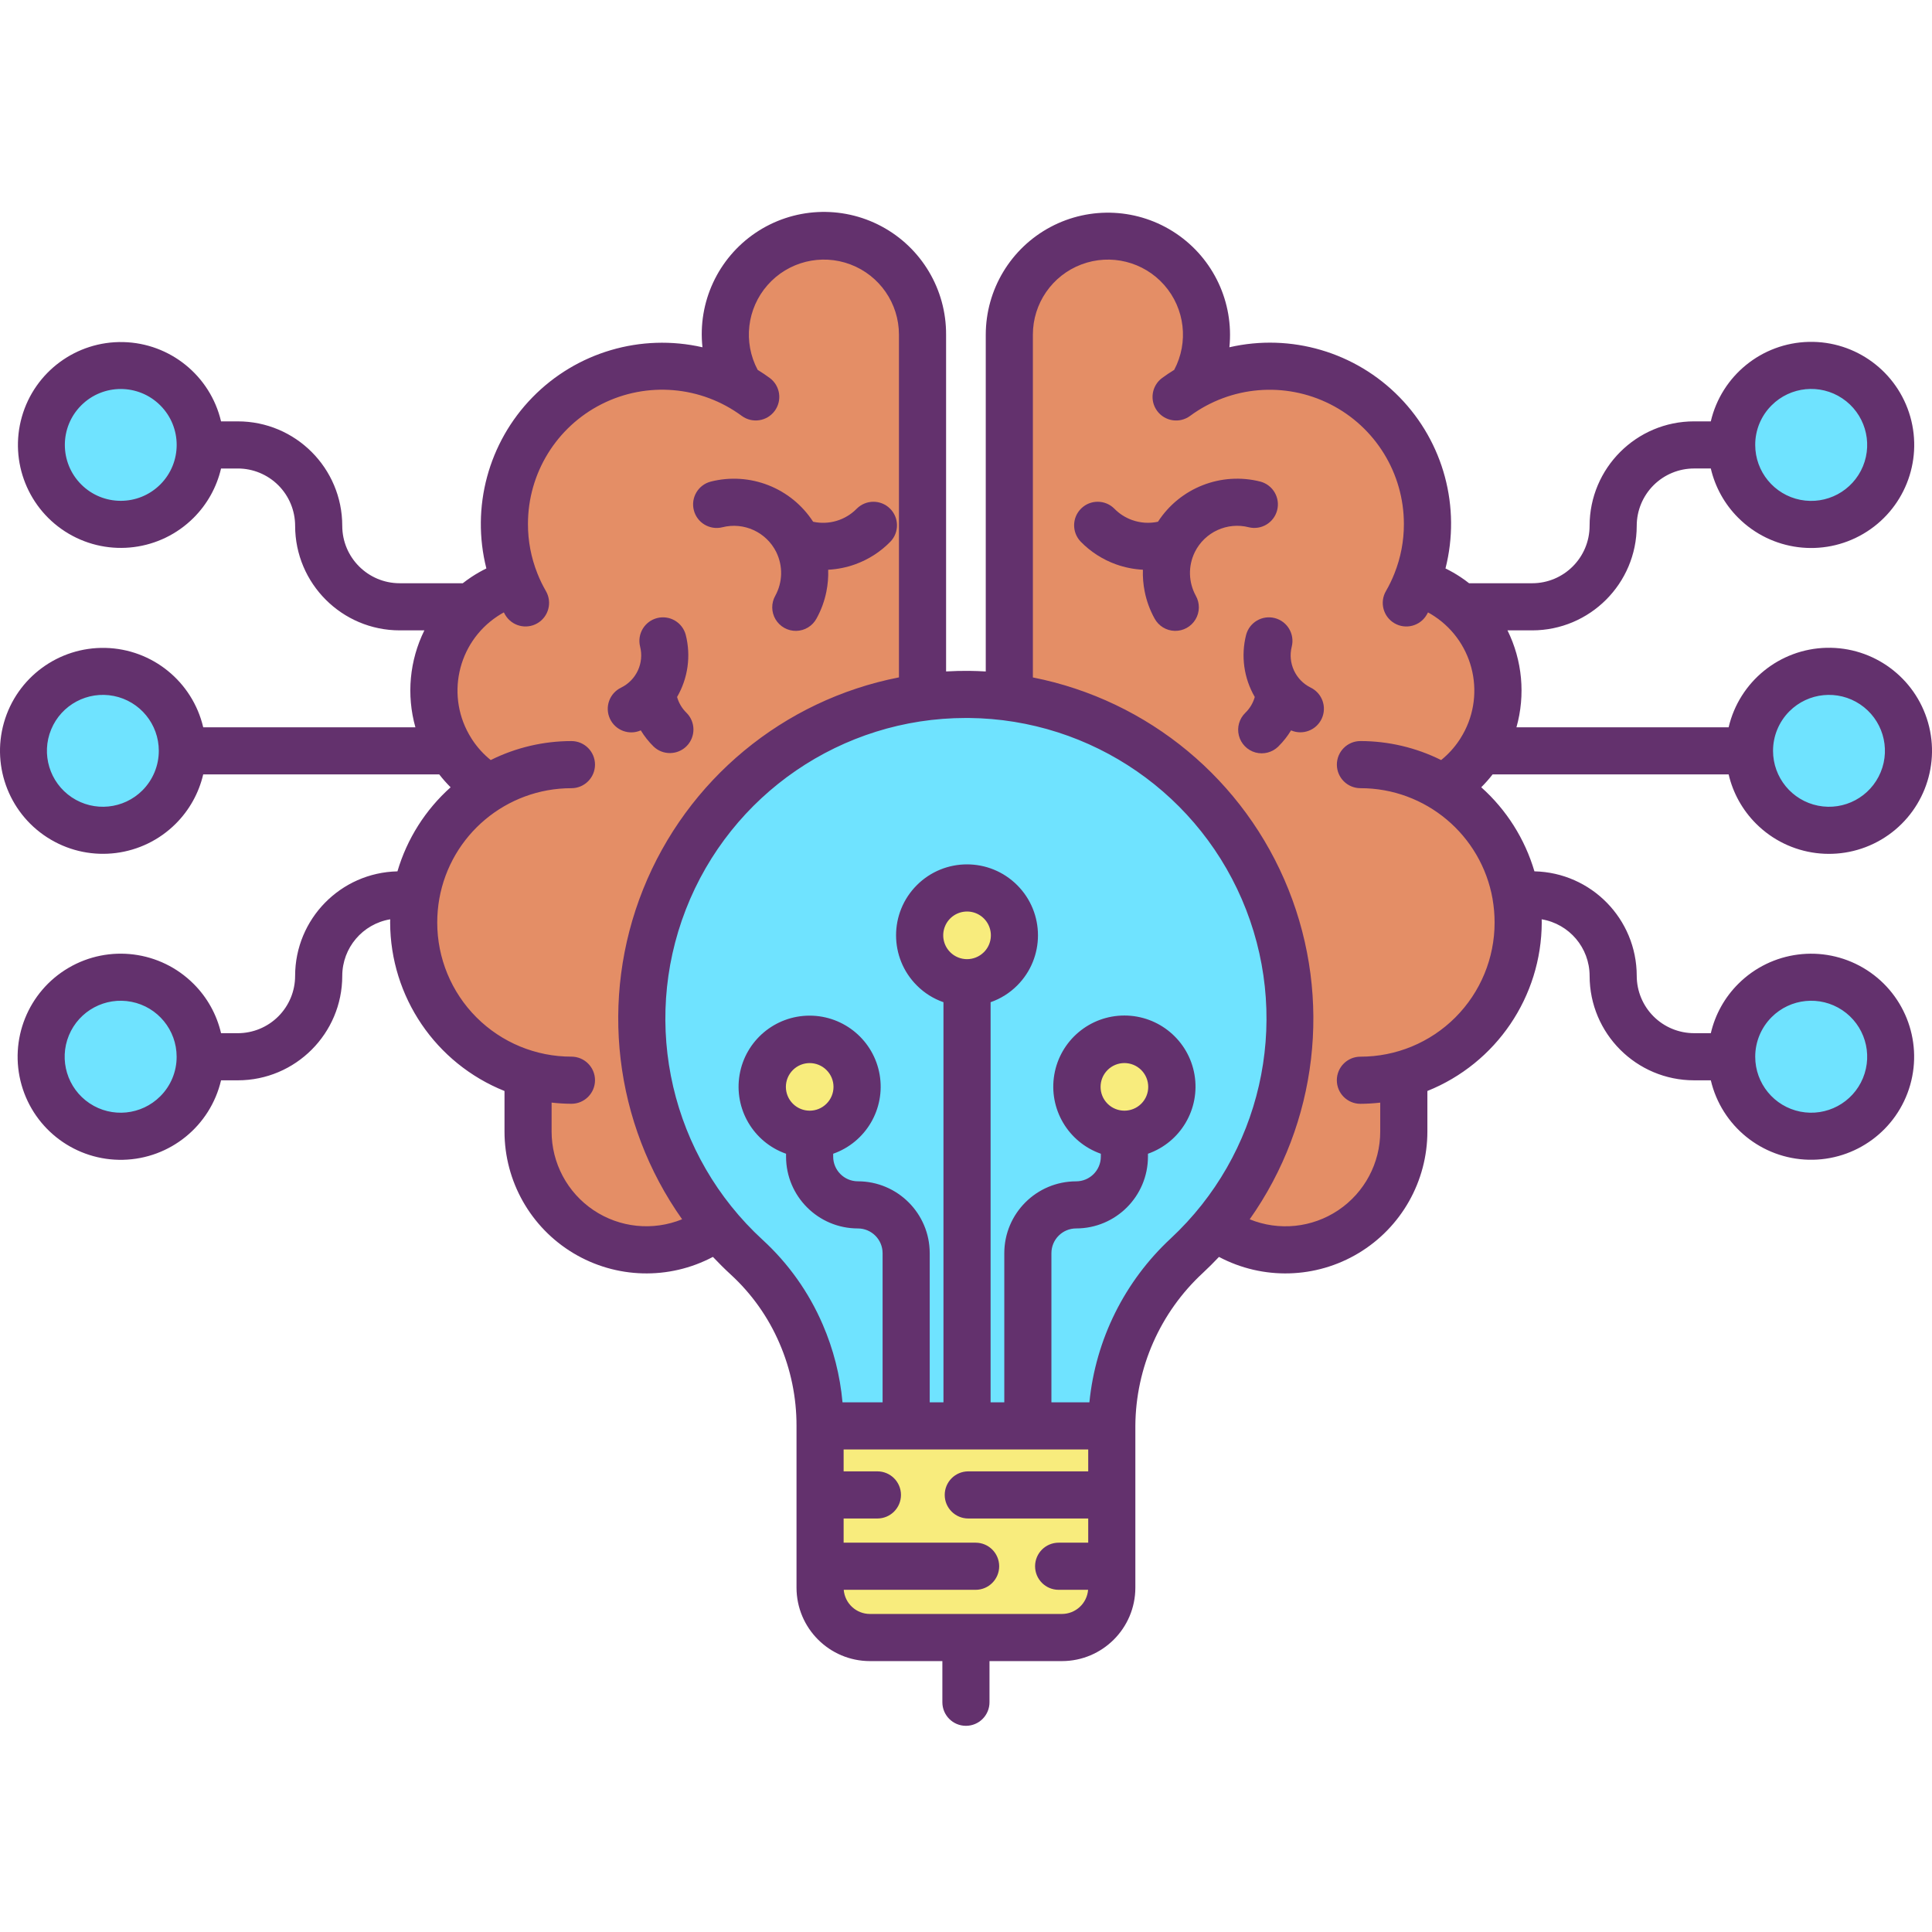
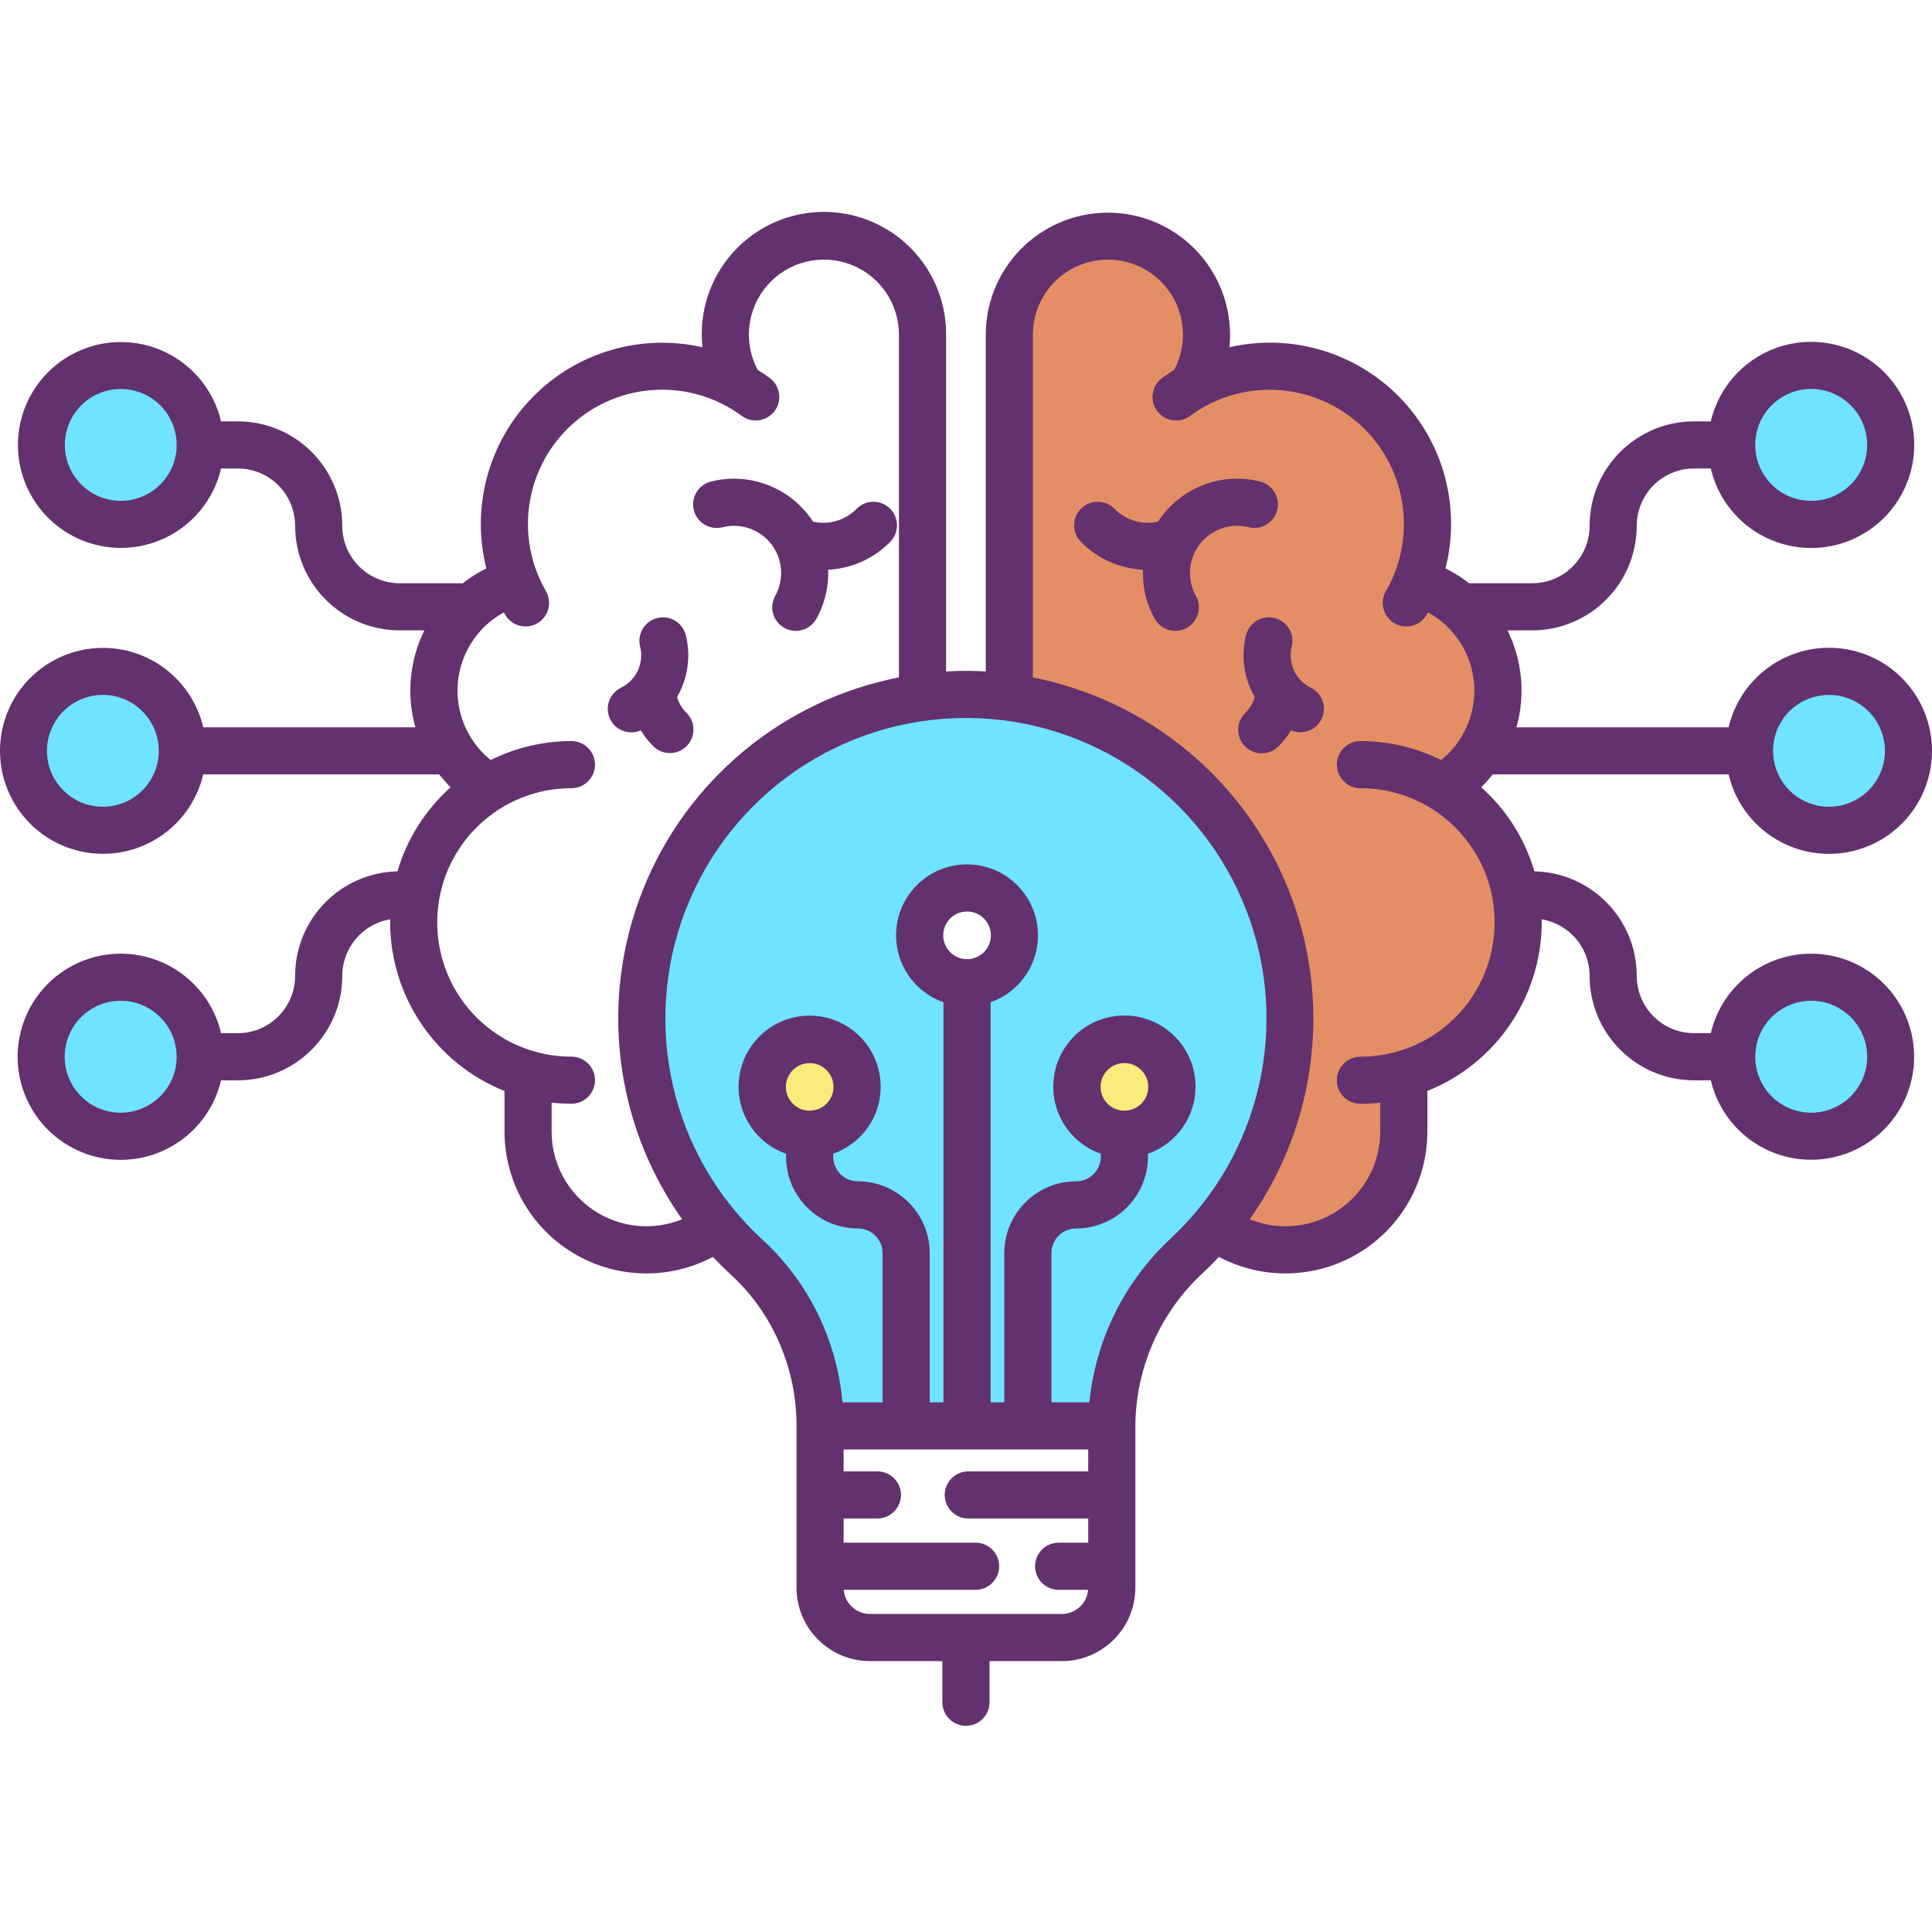
<svg xmlns="http://www.w3.org/2000/svg" height="491pt" viewBox="0 -53 491.954 491" width="491pt">
  <path d="m445.477 137.715c0-9.656 6.82-17.969 16.289-19.855s18.953 3.184 22.648 12.102c3.699 8.922.578 19.211-7.449 24.578-8.027 5.363-18.73 4.312-25.559-2.516-3.797-3.793-5.93-8.941-5.93-14.309zm0 0" fill="#6fe3ff" />
  <path d="m440.938 59.812c.004-9.648 6.828-17.953 16.293-19.832 9.465-1.879 18.941 3.191 22.629 12.109 3.691 8.918.566 19.199-7.461 24.559-8.023 5.359-18.719 4.301-25.539-2.523-3.801-3.793-5.93-8.945-5.922-14.312zm0 0" fill="#6fe3ff" />
  <path d="m440.938 215.605c.004-9.652 6.828-17.957 16.293-19.836 9.465-1.875 18.941 3.191 22.629 12.109 3.691 8.918.566 19.203-7.461 24.559-8.023 5.359-18.719 4.305-25.539-2.523-3.801-3.793-5.93-8.941-5.922-14.309zm0 0" fill="#6fe3ff" />
  <path d="m304.176 44.613c14.863-8.043 33.168-5.926 45.805 5.297 12.633 11.219 16.898 29.145 10.668 44.852l.008.012c8.676 2.512 15.664 8.957 18.871 17.398 3.207 8.445 2.262 17.902-2.559 25.543-.121.188-.242.367-.359.559-2.387 3.605-5.562 6.621-9.281 8.82 13.613 8.312 21.023 23.891 18.883 39.699-2.137 15.805-13.422 28.852-28.754 33.25v14.602c-.004 11.402-6.441 21.824-16.633 26.934-10.195 5.109-22.398 4.027-31.535-2.793 19.27-23.066 24.48-54.785 13.598-82.805-10.887-28.016-36.141-47.902-65.93-51.906l.051-.34v-91.992c.004-10.535 6.59-19.945 16.484-23.566 9.895-3.621 20.996-.676 27.801 7.371 6.801 8.043 7.859 19.48 2.645 28.637zm0 0" fill="#e48e66" />
  <path d="m286.309 235.332c5.754 0 10.703-4.066 11.824-9.711 1.121-5.641-1.902-11.289-7.219-13.492-5.316-2.199-11.445-.336-14.641 4.449-3.195 4.781-2.566 11.16 1.504 15.227 2.262 2.262 5.332 3.535 8.531 3.527zm-40.07-38.578c5.754 0 10.711-4.07 11.832-9.715 1.121-5.645-1.902-11.297-7.223-13.5-5.316-2.199-11.449-.336-14.648 4.449-3.195 4.789-2.562 11.168 1.508 15.234 2.258 2.27 5.328 3.539 8.531 3.531zm-40.082 38.578c5.754 0 10.707-4.066 11.824-9.711 1.121-5.641-1.898-11.289-7.215-13.492-5.316-2.199-11.445-.336-14.641 4.449-3.195 4.781-2.566 11.16 1.504 15.227 2.258 2.262 5.328 3.535 8.527 3.527zm122.301-31.637c.625 23.652-8.934 46.434-26.25 62.559-12.105 11.148-19.027 26.832-19.109 43.289v.062h-74.281c.008-8.066-1.641-16.047-4.84-23.453-3.191-7.395-7.902-14.035-13.828-19.488-27.641-25.375-34.688-66.199-17.152-99.371 17.539-33.168 55.242-50.336 91.777-41.781 36.531 8.551 62.695 40.672 63.684 78.184zm0 0" fill="#6fe3ff" />
-   <path d="m286.309 235.332c-5.754-.004-10.699-4.074-11.816-9.719-1.117-5.641 1.906-11.289 7.223-13.484 5.316-2.199 11.445-.336 14.637 4.449 3.195 4.785 2.566 11.16-1.504 15.227-2.262 2.27-5.336 3.539-8.539 3.527zm0 0" fill="#f8ec7d" />
-   <path d="m283.098 345.344v5.461c-.004 7.008-5.691 12.688-12.699 12.688h-48.883c-7.008 0-12.691-5.68-12.699-12.688v-41.199h74.281zm0 0" fill="#f8ec7d" />
-   <path d="m246.238 196.754c-5.758 0-10.711-4.07-11.832-9.715-1.121-5.645 1.902-11.297 7.219-13.5 5.32-2.199 11.453-.336 14.648 4.449 3.195 4.789 2.566 11.168-1.508 15.234-2.258 2.27-5.328 3.539-8.527 3.531zm0 0" fill="#f8ec7d" />
-   <path d="m134.457 220.043c-15.336-4.391-26.625-17.441-28.766-33.25-2.137-15.809 5.277-31.391 18.895-39.699-3.719-2.199-6.895-5.215-9.277-8.82-.121-.191-.242-.371-.359-.559-7.473-11.828-5.336-27.32 5.059-36.68 3.23-2.906 7.078-5.047 11.25-6.262l.008-.012c-6.227-15.707-1.961-33.633 10.672-44.852s30.938-13.336 45.801-5.297l.238-.43c-5.219-9.156-4.164-20.598 2.641-28.648 6.801-8.051 17.91-10.996 27.809-7.371 9.898 3.621 16.48 13.039 16.48 23.578v91.992l.051.34c-29.789 4.004-55.047 23.891-65.93 51.906-10.883 28.02-5.672 59.738 13.602 82.805-9.137 6.82-21.344 7.902-31.535 2.793-10.195-5.109-16.633-15.531-16.637-26.934zm0 0" fill="#e48e66" />
+   <path d="m286.309 235.332c-5.754-.004-10.699-4.074-11.816-9.719-1.117-5.641 1.906-11.289 7.223-13.484 5.316-2.199 11.445-.336 14.637 4.449 3.195 4.785 2.566 11.16-1.504 15.227-2.262 2.27-5.336 3.539-8.539 3.527z" fill="#f8ec7d" />
  <path d="m206.156 235.332c-5.75-.004-10.699-4.074-11.816-9.719-1.113-5.641 1.91-11.289 7.227-13.484 5.316-2.199 11.441-.336 14.637 4.449s2.562 11.16-1.504 15.227c-2.262 2.27-5.336 3.539-8.543 3.527zm0 0" fill="#f8ec7d" />
  <path d="m50.977 59.812c-.004 9.652-6.824 17.957-16.293 19.832-9.465 1.879-18.941-3.191-22.629-12.109-3.691-8.918-.566-19.199 7.461-24.559 8.027-5.355 18.719-4.301 25.543 2.527 3.797 3.793 5.926 8.941 5.918 14.309zm0 0" fill="#6fe3ff" />
  <path d="m50.977 215.605c-.004 9.648-6.824 17.953-16.293 19.832-9.465 1.879-18.941-3.191-22.629-12.109-3.691-8.918-.566-19.203 7.461-24.559 8.027-5.359 18.719-4.301 25.543 2.523 3.797 3.793 5.93 8.941 5.918 14.312zm0 0" fill="#6fe3ff" />
  <path d="m46.438 137.715c-.004 9.652-6.824 17.961-16.297 19.844-9.469 1.883-18.949-3.188-22.645-12.109-3.691-8.918-.57-19.207 7.457-24.57 8.027-5.363 18.727-4.312 25.555 2.516 3.801 3.793 5.938 8.945 5.93 14.32zm0 0" fill="#6fe3ff" />
  <g fill="#63316d">
    <path d="m333.746 121.609c-3.879-1.91-5.887-6.273-4.816-10.461.781-3.195-1.148-6.422-4.332-7.242-3.188-.816-6.434 1.078-7.289 4.254-1.371 5.363-.582 11.051 2.199 15.84-.43 1.527-1.254 2.918-2.395 4.023-1.551 1.496-2.184 3.707-1.652 5.793.527 2.09 2.137 3.734 4.211 4.312 2.078.574 4.301-.008 5.832-1.523 1.246-1.23 2.336-2.605 3.242-4.102 2.992 1.289 6.461-.047 7.82-3.008 1.359-2.957.105-6.457-2.82-7.887zm0 0" />
    <path d="m317.992 80.785c3.191.77 6.406-1.172 7.219-4.352.809-3.18-1.086-6.418-4.254-7.273-9.988-2.547-20.492 1.562-26.098 10.215-2.199.477-4.488.324-6.602-.438-1.699-.605-3.234-1.59-4.496-2.879-2.32-2.336-6.094-2.363-8.449-.059s-2.41 6.074-.125 8.449c2.52 2.586 5.598 4.562 9 5.781 2.199.785 4.5 1.246 6.836 1.367-.062 1.863.09 3.727.457 5.555.477 2.406 1.328 4.723 2.516 6.871 1.027 1.898 2.996 3.098 5.152 3.141 2.156.047 4.172-1.07 5.277-2.926 1.105-1.852 1.129-4.156.062-6.035-1.867-3.414-1.973-7.52-.277-11.023.02-.031.031-.066.047-.102 2.523-5.07 8.242-7.691 13.73-6.297zm0 0" />
    <path d="m163.168 132.504c.91 1.496 2 2.871 3.246 4.102 2.375 2.285 6.148 2.227 8.453-.129 2.301-2.355 2.273-6.133-.066-8.453-1.137-1.105-1.965-2.496-2.391-4.023 2.777-4.789 3.566-10.477 2.199-15.84-.855-3.176-4.105-5.07-7.289-4.254-3.184.82-5.117 4.047-4.332 7.242 1.07 4.188-.941 8.551-4.82 10.461-2.953 1.414-4.23 4.934-2.863 7.91 1.367 2.977 4.867 4.305 7.863 2.984zm0 0" />
    <path d="m183.922 80.785c5.484-1.395 11.199 1.227 13.727 6.289.012.023.02.047.031.07 1.715 3.508 1.617 7.633-.258 11.059-1.066 1.879-1.043 4.184.062 6.035 1.105 1.855 3.121 2.973 5.277 2.926 2.156-.043 4.125-1.242 5.152-3.141 1.188-2.145 2.035-4.461 2.516-6.863.367-1.832.52-3.699.457-5.562 2.332-.121 4.637-.582 6.832-1.367 3.406-1.219 6.484-3.195 9.008-5.781 2.285-2.375 2.23-6.145-.125-8.449-2.355-2.305-6.129-2.277-8.453.059-2.883 2.938-7.074 4.191-11.098 3.316-5.609-8.648-16.105-12.758-26.094-10.215-3.184.84-5.098 4.094-4.281 7.285.812 3.191 4.051 5.129 7.25 4.34zm0 0" />
    <path d="m440.172 143.715c1.109 4.75 3.531 9.098 6.988 12.547l.008.008c8.453 8.445 21.551 10.113 31.852 4.055 10.301-6.062 15.207-18.316 11.93-29.812-3.277-11.492-13.906-19.32-25.855-19.039-11.949.285-22.195 8.605-24.926 20.242h-54.027c2.316-8.227 1.504-17.02-2.281-24.68h6.289c14.691-.016 26.602-11.918 26.617-26.613 0-3.875 1.539-7.59 4.277-10.332 2.742-2.742 6.457-4.277 10.336-4.277h4.25c1.109 4.754 3.527 9.102 6.98 12.551l.008.004c8.453 8.457 21.551 10.133 31.859 4.074 10.309-6.055 15.219-18.312 11.949-29.812-3.273-11.496-13.906-19.332-25.855-19.055-11.953.281-22.207 8.602-24.941 20.238h-4.25c-14.699 0-26.613 11.914-26.613 26.609-.008 8.07-6.551 14.605-14.617 14.613h-16.07c-.699-.551-1.422-1.074-2.168-1.57-1.23-.816-2.516-1.551-3.84-2.199 3.965-15.582-.469-32.105-11.703-43.605-11.238-11.5-27.652-16.32-43.32-12.715 1.168-11.426-4.055-22.57-13.586-28.977-9.531-6.41-21.82-7.047-31.961-1.652-10.141 5.398-16.48 15.941-16.492 27.43v85.75c-1.41-.082-2.82-.141-4.223-.152-1.957-.02-3.918.035-5.879.145v-85.746c.059-11.531-6.27-22.152-16.441-27.59-10.172-5.438-22.52-4.801-32.078 1.652-9.559 6.457-14.762 17.672-13.516 29.141-15.668-3.574-32.062 1.254-43.289 12.746-11.23 11.492-15.676 27.996-11.738 43.57-1.32.648-2.598 1.379-3.824 2.191-.754.5-1.48 1.031-2.184 1.578h-16.07c-8.066-.008-14.605-6.543-14.617-14.609.004-14.699-11.914-26.617-26.609-26.609h-4.254c-2.738-11.617-12.977-19.918-24.91-20.191-11.93-.273-22.539 7.547-25.809 19.027-3.266 11.48 1.637 23.715 11.922 29.766 10.289 6.051 23.363 4.387 31.809-4.047l.008-.008c3.453-3.449 5.871-7.797 6.98-12.547h4.254c3.875-.004 7.59 1.535 10.332 4.273 2.742 2.742 4.277 6.461 4.277 10.336.02 14.691 11.926 26.594 26.617 26.609h6.293c-3.785 7.66-4.598 16.453-2.285 24.68h-54.027c-2.734-11.625-12.973-19.934-24.91-20.215-11.938-.277-22.559 7.543-25.832 19.023-3.273 11.484 1.625 23.73 11.918 29.785 10.289 6.059 23.371 4.398 31.824-4.039l.008-.008c3.453-3.449 5.875-7.793 6.988-12.547h60.102c.895 1.152 1.863 2.246 2.895 3.277-6.418 5.734-11.109 13.148-13.539 21.406-14.469.32-26.035 12.129-26.055 26.602.004 3.875-1.535 7.59-4.277 10.332-2.738 2.738-6.453 4.277-10.328 4.277h-4.254c-1.105-4.758-3.527-9.109-6.984-12.555-8.453-8.457-21.551-10.133-31.863-4.078-10.309 6.055-15.223 18.316-11.949 29.816 3.273 11.5 13.902 19.332 25.855 19.055s22.207-8.602 24.941-20.238h4.254c14.695 0 26.609-11.914 26.609-26.613.016-7.129 5.176-13.211 12.211-14.387 0 .266-.02.531-.02.797.051 18.906 11.57 35.887 29.121 42.922v10.32c.004 12.676 6.648 24.422 17.512 30.957 10.863 6.535 24.355 6.902 35.555.965 1.473 1.562 2.996 3.074 4.566 4.516 5.312 4.879 9.531 10.828 12.379 17.457 2.883 6.648 4.359 13.82 4.344 21.066v41.199c.016 10.32 8.383 18.68 18.699 18.688h18.441v10.48c0 3.316 2.688 6 6 6s6-2.684 6-6v-10.48h18.441c10.32-.008 18.684-8.367 18.699-18.688v-41.262c.109-14.785 6.336-28.867 17.199-38.898 1.414-1.32 2.781-2.684 4.094-4.074 11.203 5.934 24.695 5.566 35.555-.969 10.863-6.535 17.508-18.281 17.512-30.957v-10.324c17.543-7.039 29.062-24.016 29.121-42.918 0-.266-.012-.535-.02-.797 7.035 1.176 12.191 7.258 12.207 14.387 0 14.699 11.914 26.613 26.613 26.613h4.25c2.734 11.629 12.984 19.945 24.93 20.223 11.945.273 22.57-7.555 25.84-19.047 3.273-11.492-1.637-23.746-11.938-29.801-10.301-6.051-23.395-4.379-31.844 4.066-3.461 3.449-5.879 7.797-6.984 12.555h-4.254c-3.879 0-7.594-1.535-10.336-4.277-2.738-2.742-4.277-6.457-4.277-10.332-.016-14.473-11.582-26.281-26.051-26.602-2.434-8.258-7.121-15.672-13.543-21.406 1.035-1.031 2-2.125 2.895-3.277zm15.477-16.078c4.805-4.805 12.332-5.547 17.984-1.773 5.652 3.773 7.852 11.016 5.25 17.293-2.598 6.281-9.27 9.848-15.934 8.523-6.668-1.324-11.469-7.172-11.473-13.965 0-3.777 1.5-7.402 4.172-10.078zm-4.547-77.891c4.805-4.816 12.344-5.566 18-1.789 5.66 3.773 7.863 11.02 5.266 17.305-2.602 6.285-9.281 9.859-15.953 8.535-6.672-1.328-11.477-7.18-11.477-13.984-.012-3.777 1.488-7.402 4.164-10.066zm-410.285 20.137c-5.562 5.559-14.578 5.555-20.137-.004-5.559-5.562-5.559-14.578.004-20.137 5.562-5.559 14.574-5.555 20.133.004 5.562 5.562 5.559 14.578 0 20.137zm-4.551 77.898c-4.805 4.805-12.336 5.547-17.988 1.773-5.648-3.777-7.848-11.02-5.246-17.297 2.602-6.281 9.277-9.848 15.945-8.52 6.664 1.328 11.465 7.18 11.461 13.977-.004 3.773-1.504 7.395-4.172 10.066zm4.551 77.891c-4.805 4.816-12.344 5.566-18.004 1.793-5.66-3.773-7.863-11.023-5.266-17.309 2.602-6.285 9.277-9.859 15.953-8.535 6.672 1.324 11.477 7.18 11.477 13.984.012 3.773-1.484 7.398-4.16 10.066zm410.285-20.137c4.805-4.816 12.34-5.566 18-1.793 5.66 3.773 7.867 11.023 5.266 17.309-2.598 6.285-9.277 9.859-15.949 8.535-6.676-1.324-11.48-7.18-11.48-13.98 0-3.777 1.496-7.398 4.164-10.07zm-310.645 29.109v-7.363c1.676.191 3.363.293 5.051.301 3.312 0 6-2.688 6-6s-2.688-6-6-6c-9.066.012-17.766-3.586-24.18-10-6.41-6.414-10.004-15.113-9.992-24.18 0-2.004.176-4.004.52-5.977 2.891-16.32 17.078-28.207 33.652-28.199 3.312 0 6-2.688 6-6 0-3.316-2.688-6-6-6-7.133 0-14.168 1.656-20.551 4.836-1.793-1.449-3.359-3.16-4.637-5.082l-.305-.477c-6.605-10.438-3.648-24.242 6.652-31.059.527-.355 1.074-.68 1.629-.984.109.199.215.398.328.594 1.664 2.867 5.336 3.844 8.203 2.18s3.84-5.336 2.18-8.203c-.836-1.441-1.562-2.945-2.172-4.5-1.594-4-2.41-8.273-2.398-12.582-.008-12.898 7.246-24.703 18.758-30.52 11.512-5.816 25.316-4.656 35.695 3.004 2.664 1.949 6.406 1.383 8.371-1.273 1.961-2.656 1.41-6.402-1.238-8.375-.988-.734-2.031-1.422-3.098-2.082-3.734-7.023-2.727-15.621 2.527-21.594 5.254-5.969 13.656-8.062 21.098-5.25 7.438 2.809 12.359 9.93 12.355 17.883v87.266c-29.465 5.773-53.992 26.094-65.148 53.969-11.156 27.879-7.414 59.508 9.934 84.016-7.441 3.027-15.898 2.156-22.566-2.324-6.668-4.484-10.664-11.992-10.668-20.023zm129.941 122.848h-48.883c-3.484 0-6.383-2.676-6.672-6.148h33.582c3.316 0 6-2.688 6-6s-2.684-6-6-6h-33.609v-6.16h8.602c3.312 0 6-2.688 6-6s-2.688-6-6-6h-8.602v-5.578h62.281v5.578h-30.539c-3.316 0-6 2.688-6 6s2.684 6 6 6h30.539v6.16h-7.531c-3.312 0-6 2.688-6 6s2.688 6 6 6h7.5c-.285 3.473-3.184 6.145-6.668 6.148zm-19.883-168.5c-2.367 2.352-6.188 2.352-8.555 0v-.004c-1.742-1.734-2.262-4.344-1.324-6.617.938-2.27 3.152-3.746 5.609-3.746 2.457 0 4.668 1.484 5.605 3.754.938 2.27.41 4.883-1.332 6.613zm47.602 72.875c-11.766 10.922-19.133 25.766-20.719 41.738h-9.672v-37.992c.008-3.473 2.82-6.285 6.289-6.289 10.102 0 18.289-8.191 18.293-18.289v-.73c8.328-2.926 13.332-11.43 11.852-20.129-1.484-8.703-9.027-15.066-17.852-15.066-8.828 0-16.367 6.363-17.852 15.066-1.484 8.699 3.523 17.203 11.852 20.129v.734c0 3.477-2.816 6.293-6.293 6.293-10.094.012-18.277 8.191-18.289 18.289v37.984h-3.488v-101.887c2.551-.887 4.867-2.344 6.777-4.258 7.051-7.055 7.051-18.492-.004-25.547-7.055-7.055-18.492-7.055-25.551 0-7.055 7.055-7.055 18.492 0 25.547 1.906 1.914 4.223 3.371 6.777 4.258v101.887h-3.5v-37.992c-.012-10.098-8.195-18.277-18.289-18.289-3.477 0-6.293-2.816-6.293-6.289v-.73c8.32-2.926 13.32-11.422 11.836-20.113-1.484-8.691-9.016-15.051-17.836-15.051-8.816 0-16.352 6.359-17.832 15.051-1.484 8.691 3.516 17.188 11.832 20.113v.734c0 10.102 8.191 18.289 18.293 18.289 3.469.004 6.281 2.816 6.289 6.289v37.988h-10.207c-.613-6.84-2.32-13.535-5.047-19.836-3.52-8.176-8.723-15.512-15.281-21.527-23.238-21.328-31.008-54.727-19.57-84.125 11.434-29.395 39.738-48.762 71.277-48.773h.766c31.316.285 59.297 19.629 70.629 48.824 11.336 29.199 3.734 62.352-19.188 83.695zm-7.516-34.301c-2.371 2.363-6.207 2.363-8.582 0-2.367-2.367-2.367-6.211.004-8.578 2.367-2.367 6.207-2.367 8.578 0 2.367 2.367 2.371 6.211.004 8.578zm-80.148 0c-2.367 2.367-6.203 2.363-8.566-.004-2.367-2.363-2.367-6.199 0-8.566 2.363-2.367 6.199-2.367 8.566-.004 1.145 1.133 1.785 2.676 1.785 4.285s-.641 3.148-1.781 4.285zm169.602-52.141c.344 1.977.52 3.98.52 5.984.012 9.066-3.582 17.766-9.992 24.18-6.41 6.414-15.109 10.012-24.18 10-3.312 0-6 2.688-6 6s2.688 6 6 6c1.688-.008 3.375-.109 5.051-.301v7.363c0 8.035-4 15.539-10.668 20.023-6.668 4.484-15.129 5.352-22.57 2.324 17.305-24.516 21.02-56.125 9.871-83.984-11.145-27.863-35.641-48.184-65.082-53.992v-87.281c-.004-7.953 4.918-15.074 12.359-17.883 7.441-2.809 15.844-.719 21.098 5.254 5.254 5.969 6.258 14.57 2.527 21.594-1.066.66-2.113 1.348-3.102 2.082-2.648 1.977-3.199 5.719-1.234 8.375s5.703 3.227 8.371 1.273c10.379-7.652 24.18-8.809 35.691-2.992 11.508 5.812 18.766 17.613 18.762 30.508.012 4.32-.809 8.602-2.41 12.613-.609 1.539-1.328 3.035-2.16 4.465-1.664 2.867-.688 6.539 2.18 8.203 2.867 1.664 6.539.688 8.203-2.18.113-.199.219-.398.328-.594.559.309 1.105.633 1.641.992 10.285 6.824 13.234 20.613 6.641 31.047l-.309.48c-1.273 1.922-2.836 3.633-4.633 5.082-6.383-3.18-13.418-4.836-20.547-4.84-3.312 0-6 2.688-6 6 0 3.316 2.688 6 6 6 16.57-.008 30.758 11.883 33.648 28.199zm0 0" />
  </g>
</svg>